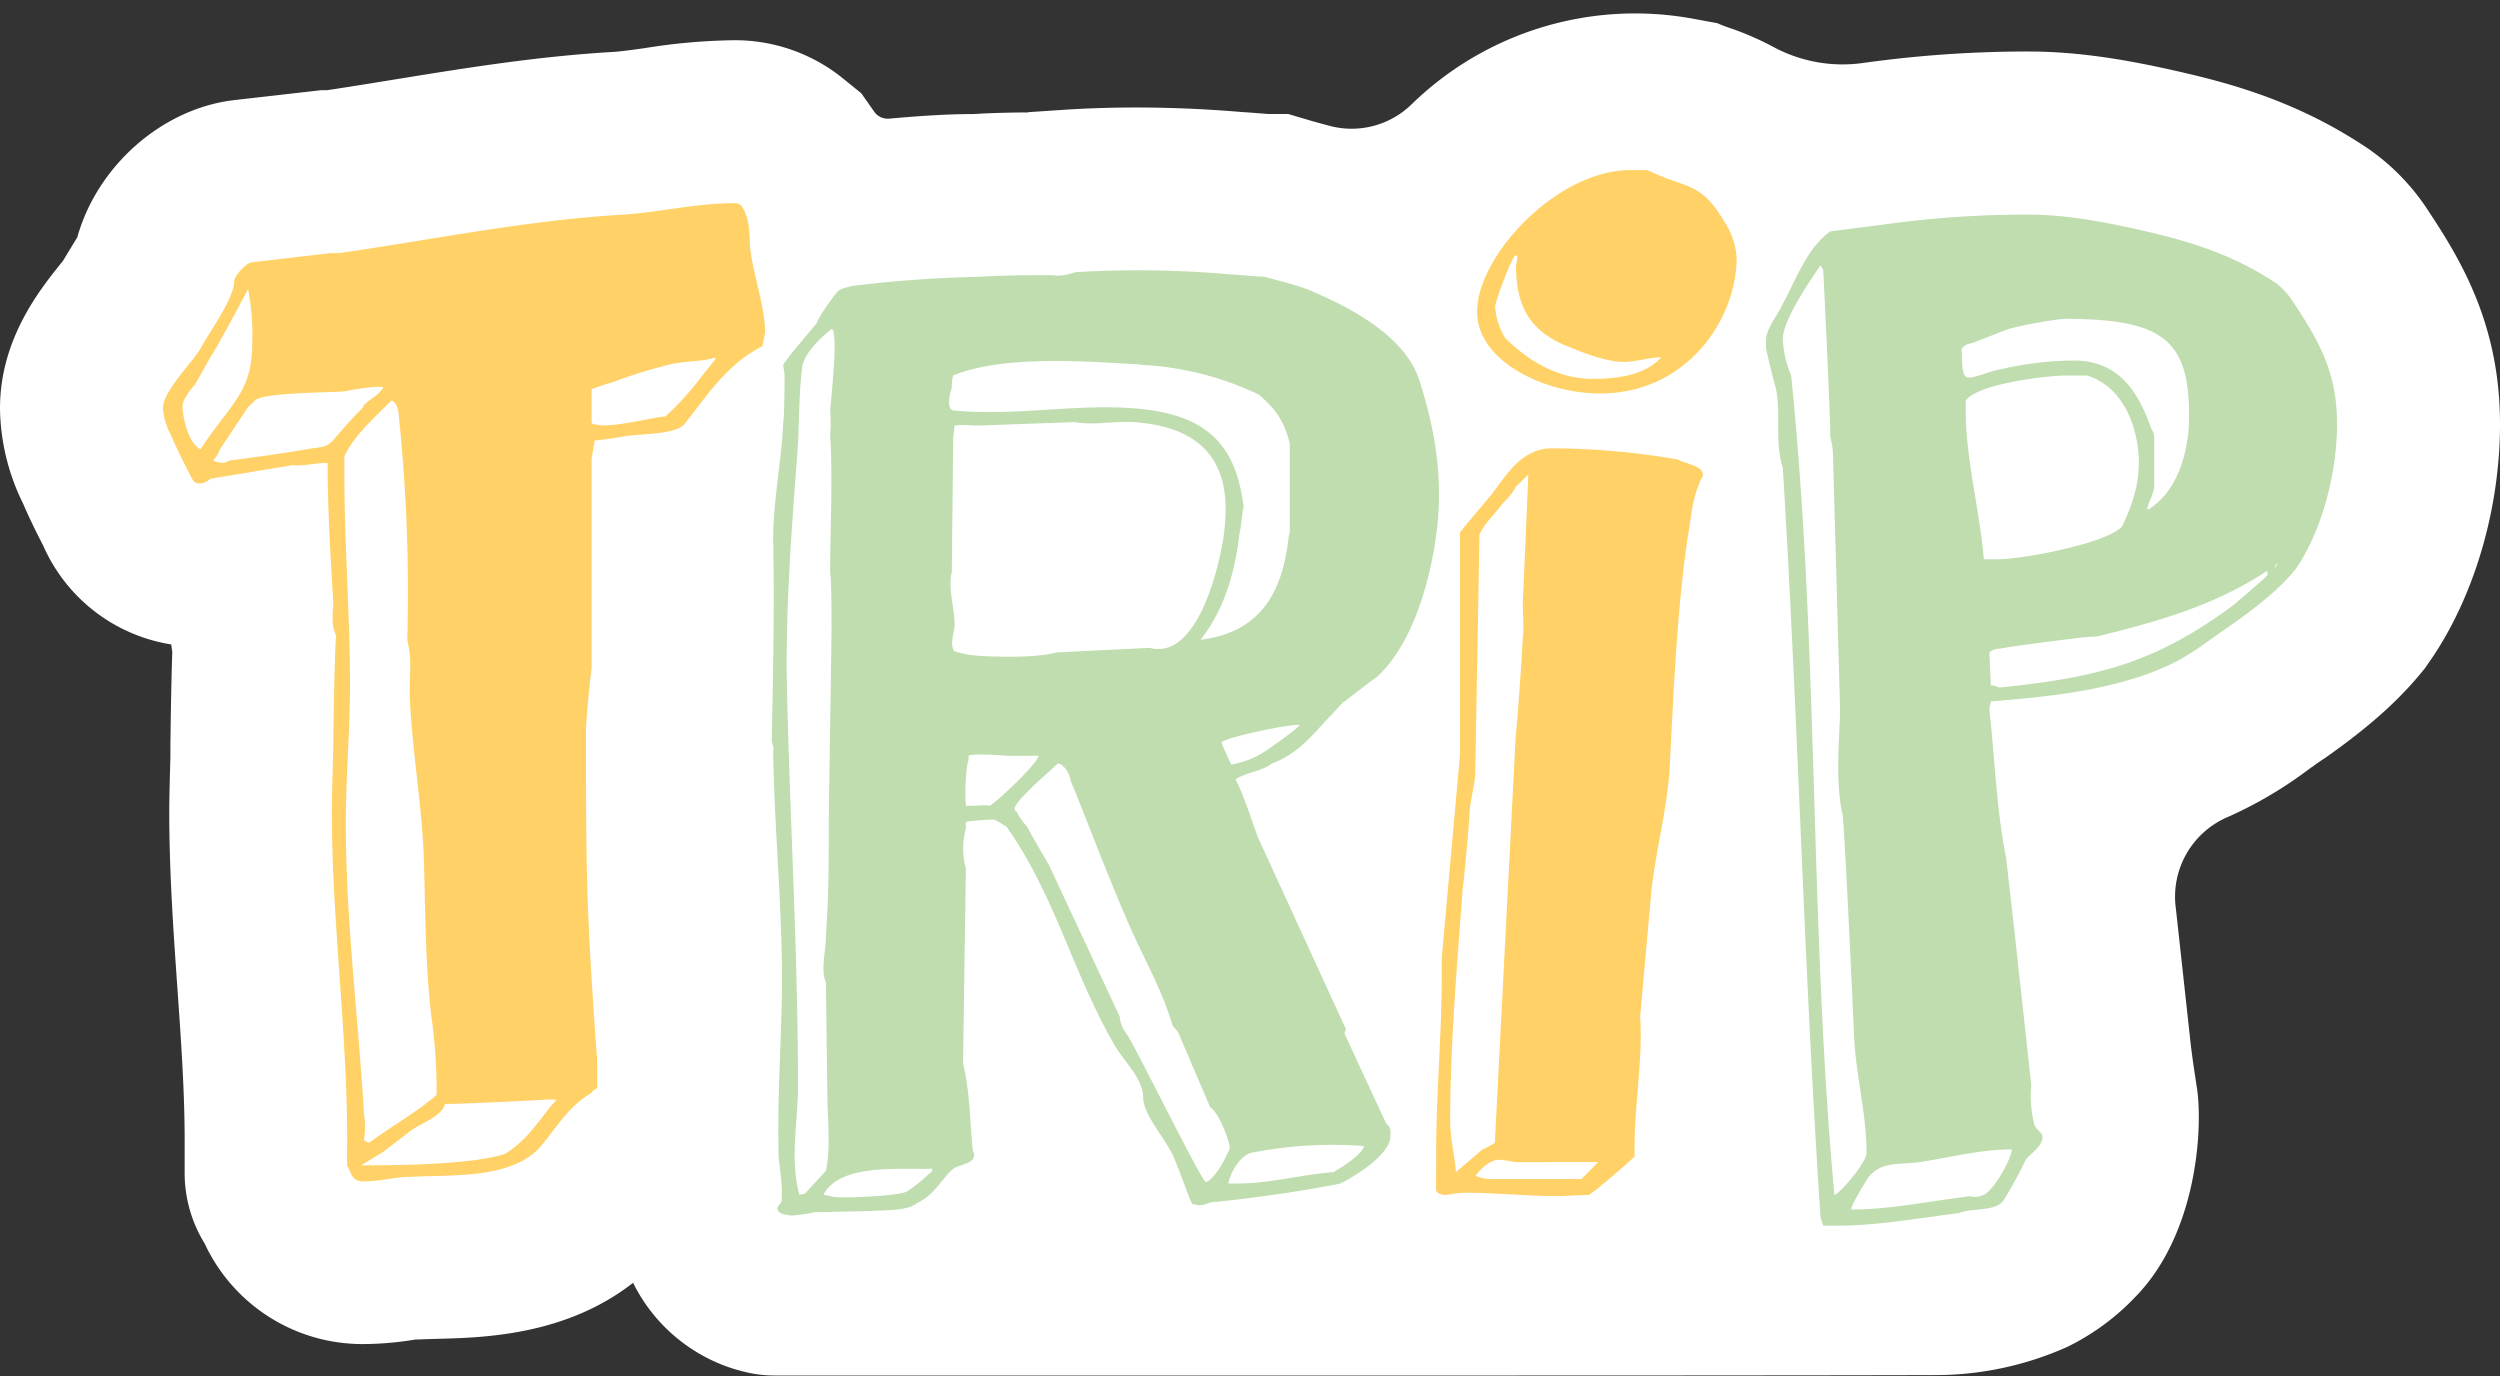
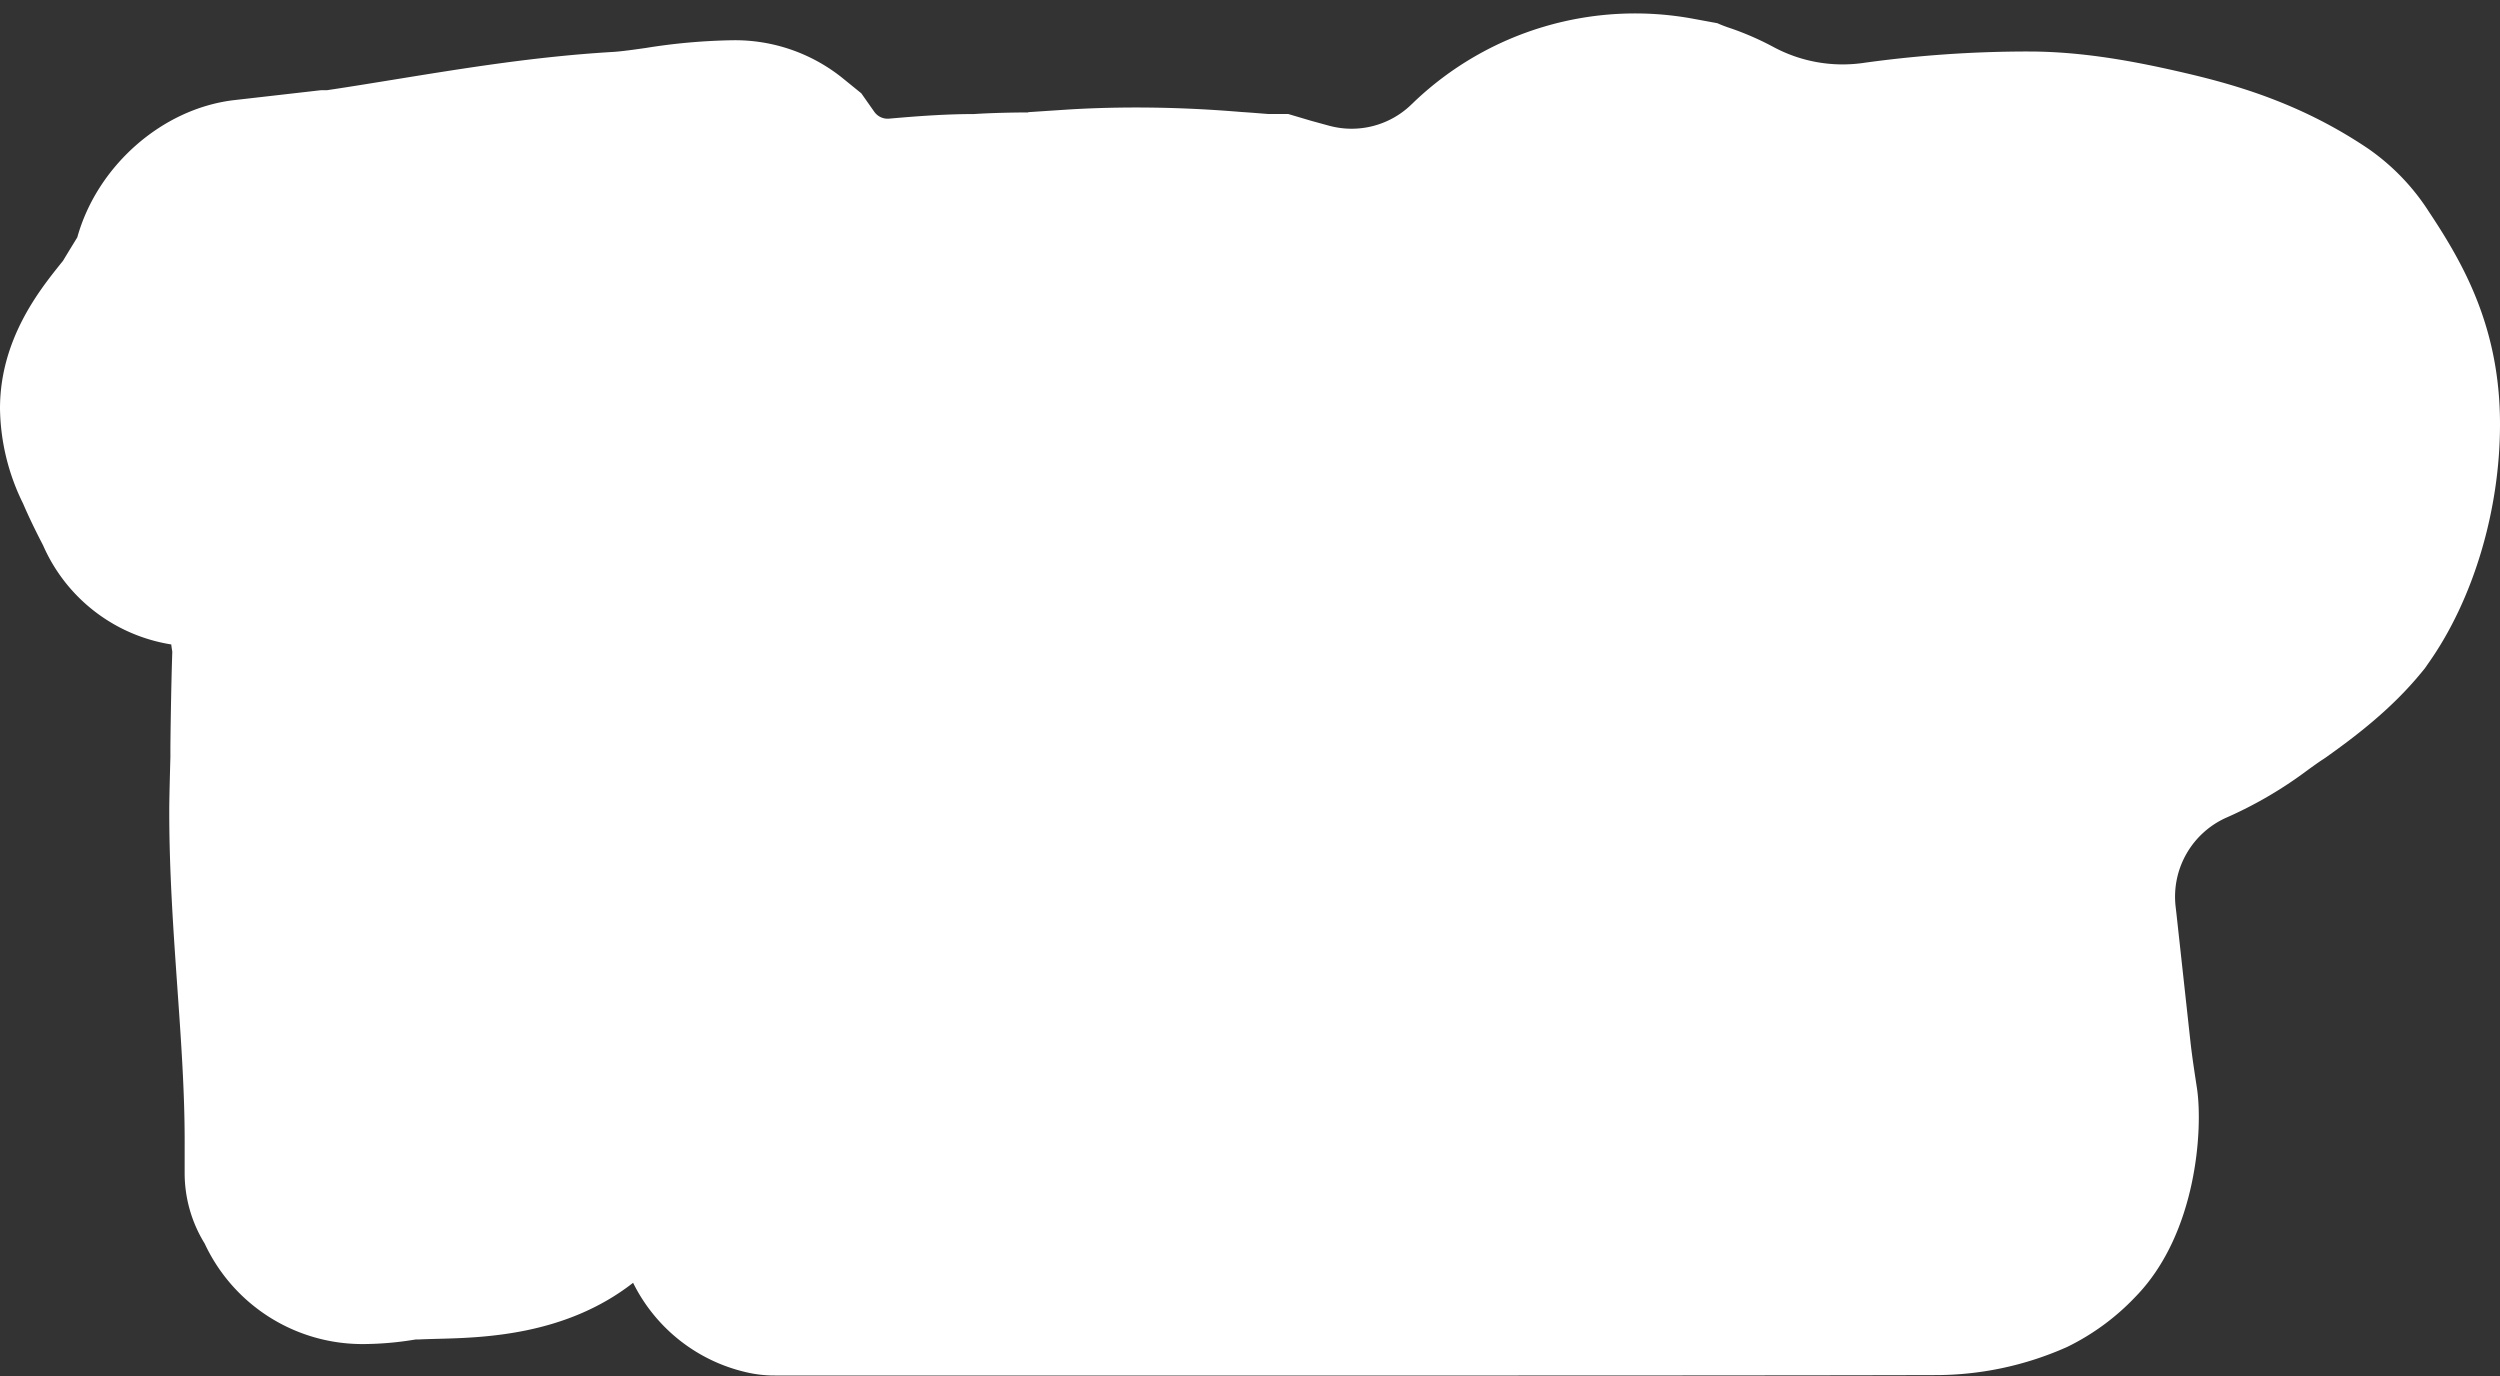
<svg xmlns="http://www.w3.org/2000/svg" height="275.2" preserveAspectRatio="xMidYMid meet" version="1.0" viewBox="0.0 -2.7 500.0 275.2" width="500.0" zoomAndPan="magnify">
  <rect x="0.0" y="-2.7" width="500.0" height="275.2" fill="#333333" stroke="none" />
  <g data-name="Layer 2">
    <g data-name="Stickers for the planner or organizer">
      <g>
        <g id="change1_1">
          <path d="M485.81,39.69A44.51,44.51,0,0,0,473.59,27c-13.2-8.89-26-12.65-36.78-15.15C427.76,9.75,417,7.6,405.7,7.6a238.16,238.16,0,0,0-33.42,2.34A29.19,29.19,0,0,1,354.6,6.65a57.93,57.93,0,0,0-8.52-3.71,26.21,26.21,0,0,1-2.61-1l-4.67-.86a64.07,64.07,0,0,0-56,16.62l-.38.37-.08.07a17.16,17.16,0,0,1-16.57,4.29l-1.72-.47-1.89-.52-4.52-1.34h-4l-1.91-.15c-1.4-.11-2.47-.19-3.46-.25-7.1-.6-14.17-.9-21-.9-4.9,0-9.77.15-14.46.46l-7.11.47-.11.06c-2.78,0-7.31.09-10.83.32-5.61,0-11.32.42-16.95.92a3.26,3.26,0,0,1-2.95-1.37l-2.6-3.7-3.5-2.84a34.29,34.29,0,0,0-22.24-7.77,120.15,120.15,0,0,0-17.34,1.54c-2.46.35-4.79.68-6.47.79-15.37.9-29.6,3.22-43.36,5.45-4.8.78-9.37,1.53-13.95,2.21H64.21l-17.52,2C32.21,19.1,19.37,30.68,15.46,44.77l-1.05,1.71c-.61,1-1.22,2-1.82,3-.19.24-.4.48-.6.74C7.8,55.47,0,65.27,0,79a44.09,44.09,0,0,0,4.61,19c1.2,2.81,2.74,5.94,4,8.35a33.76,33.76,0,0,0,25.64,19.84c.06.48.13,1,.21,1.46-.24,7-.36,16.64-.38,18.94,0,.4,0,1.16,0,2.1-.12,4.38-.23,8.52-.23,10.93,0,12.15.83,23.86,1.62,35.19.75,10.68,1.46,20.76,1.46,30.63V232a26.82,26.82,0,0,0,4,14,34.8,34.8,0,0,0,32,20.11,64.16,64.16,0,0,0,9.48-.8l.78-.12.66,0c1.13-.06,2.31-.08,3.52-.12,9.34-.23,25.74-.66,39.25-11.21a33.65,33.65,0,0,0,22.64,17.89,24.57,24.57,0,0,0,5.73.65c23,0,190.69.05,231.75-.08a64.65,64.65,0,0,0,26.69-5.63,47.45,47.45,0,0,0,13.63-10C439.48,244,440.58,222.88,439.4,215c-.49-3.23-1-6.46-1.35-9.71l-2.76-25.23-.17-1.48a17.32,17.32,0,0,1,10.28-17.81l.36-.16a82.55,82.55,0,0,0,15.93-9.41c.91-.65,1.8-1.3,2.74-1.92l.46-.3.46-.32c6.07-4.32,13.06-9.69,18.89-16.8l.76-.93.69-1c9-12.74,14.31-30.6,14.31-47.79C500,62.84,492.72,50.1,485.81,39.69Z" fill="#fff" />
        </g>
        <g id="change2_1">
-           <path d="M69.44,225.37c0-22-3.07-43.8-3.07-65.82,0-3.18.28-12,.28-12.71,0-3.4.28-19.29.56-22.47-1.12-2.49-.56-4.31-.56-6.8-.56-9.08-1.12-18.39-1.12-27.69-2.51,0-4.75.68-7,.45L42.07,93.05a3,3,0,0,1-2.51.91,1.38,1.38,0,0,1-1.12-.91c-.56-.9-3.91-7.71-4.19-8.62A13.57,13.57,0,0,1,32.58,79c0-3.4,5.58-8.85,7.54-12,1.67-3.18,6.7-10,6.7-13.39,0-1.14,2.51-3.86,3.63-3.86l15.64-1.82h1.68c19-2.72,37.42-6.58,57-7.71,7-.46,14.52-2.27,21.78-2.27a2.08,2.08,0,0,1,1.68.45c2.23,3.18,1.4,6.81,2,10,.84,5,2.8,10.89,2.8,15.43l-.56,2.72c-7.27,3.63-11.45,10.44-15.64,15.66-2,2-8.1,1.82-11.45,2.27-1.12.23-5.59.91-6.43.91L118.32,89v42c-.28,1.81-1.12,10.44-1.12,12.25v4.09c0,11.8,0,23.6.56,35.17,0,2.5,1.39,23.83,1.67,26.56v5.9c-.28,0-1.11.68-1.11.9-4.75,2.73-7,7-10.34,10.9-5.86,6.35-17.31,5.45-26,5.9-2.79,0-6.14.91-9.22.91-2.51,0-2.51-1.82-3.35-3.18ZM40.12,87.15C46,78.08,50.45,76,50.45,65.82a46.78,46.78,0,0,0-.84-10.67c-1.11,2.05-6.14,11.58-7.54,13.62L39,74.22a14,14,0,0,0-2.23,3.18,4.42,4.42,0,0,0-.28.9C36.49,80.57,37.6,86,40.12,87.15Zm4.47,2.73c.28,0,1.11-.23,1.11-.46,2.24-.22,13.41-1.81,15.64-2.27,2.52-.45,3.91-.22,5.31-1.81.56-.68,4.47-5.22,5.58-6.13a3.07,3.07,0,0,0,.56-.91c1.68-1.58,3.08-2,3.91-3.63H75a56.67,56.67,0,0,0-6.15.91c-2.79.23-16.48.23-17.87,1.82l-1.4,1.36L44,87.15a6.57,6.57,0,0,1-1.4,2.27A6.07,6.07,0,0,0,44.59,89.88ZM73.91,225.82c4.19-3.18,9.22-5.9,13.41-9.53v-2.5A111.69,111.69,0,0,0,86.2,200c-1.12-10-1.12-20-1.4-30-.28-10.67-2.23-21.56-2.79-32.23-.28-5.22.56-7.94-.56-12.48a339.55,339.55,0,0,0-1.68-44.71c0-.68-.28-2.72-1.39-3.17l-.56.45c-3.35,3.4-7,6.58-8.94,10.67v3.85c0,14.07,1.12,27.92,1.12,41.76,0,9.31-.84,18.61-.84,27.92,0,19.29,2.51,38.81,3.63,57.87a17.77,17.77,0,0,1,0,5.45C73.07,225.37,73.35,225.82,73.91,225.82Zm8.1-2.27-5.31,4.09-4.47,2.72h1.4c7.26,0,21-.23,27.37-2.27,5-3.18,6.7-6.81,10.33-10.89h-1.67c-3.35.22-17.6.9-20.67.9C88.43,220.6,84,222,82,223.55ZM134.23,70.13a97.4,97.4,0,0,0-11.72,3.63c-1.12.23-4.19,1.37-4.19,1.37v6.58a.55.55,0,0,0,.55.45,11.87,11.87,0,0,0,1.68.23c3.91,0,10-1.59,12.57-1.82a58.62,58.62,0,0,0,7-7.71c.84-1.14,3.07-3.64,3.07-4.09C140.38,69.68,137.31,69.45,134.23,70.13Zm153,158c0-12,1.12-23.83,1.12-35.63v-3.63L292,148.2V103.72s.56-.45.56-.68l5.87-7c2.79-3.64,5.86-9.08,12-9.08A153.1,153.1,0,0,1,335.6,89.2c1.4.9,5,1.13,5,3.17-2.24,4.32-2.24,7.95-3.08,12.49-2.23,15.43-2.79,31.09-3.62,46.52-.56,8.17-2.8,16.34-3.64,24.28l-2.23,25c.56,8.4-1.12,17.47-1.12,26.1v1.81c0,.23-8.38,7.49-9.21,7.72-.84,0-5.31.23-6.15.23-6.14,0-12.56-.68-18.71-.68-.56,0-2.23.22-2.23.22s-1.12.23-1.4.23c-.84,0-2-.23-2-1.14Zm3.91,3.63,5.31-4.54a20.32,20.32,0,0,0,2.52-1.36l4.18-81.47c.28-2,1.4-17.71,1.4-19.75.28-.68,0-5.67,0-6.35l1.12-26.1-2.52,2.49a8.85,8.85,0,0,1-1.39,2c0,.22-1.4,1.36-1.4,1.58l-3.07,3.64a20,20,0,0,0-1.4,2.26l-.83,47.21c0,2.5-.84,5.22-1.12,7.94,0,1.59-1.12,14.07-1.4,15.66-1.12,15.44-2.51,31.32-2.51,46.75C290.08,225.14,290.92,228.32,291.19,231.72Zm6.71,1.36h18.43l3.35-3.4H303.2c-.27,0-2.51-.46-3.35-.46-2,0-3.91,2.05-4.74,3.18A6.2,6.2,0,0,0,297.9,233.08ZM326.11,31.32h3.35c8.09,3.86,10.61,2.27,15.36,10.22a15.19,15.19,0,0,1,2.51,7.26C347.33,61.28,337.28,76,320,76c-10.89,0-24.58-6.35-24.58-16.34C295.38,48.57,311.3,31.32,326.11,31.32Zm-7.55,41.76c5.31,0,10.62-.9,13.69-4.31-2.52,0-5,.91-7.54.91-3.35,0-8.1-1.82-10.89-3-8.38-3.18-10.62-8.85-10.62-16.34,0-.23.56-1.59,0-2-.83,0-4.18,9.53-4.18,10.21a13.92,13.92,0,0,0,2,6.35C305.44,69.22,311.3,73.08,318.56,73.08Z" fill="#ffd166" />
-         </g>
+           </g>
        <g id="change3_1">
-           <path d="M156.3,237.62c.28-3-.28-5.9-.56-8.85-.27-9.76.28-19.29.56-29.05.56-17.25-1.4-34.72-1.67-52.2.27-.9-.28-1.13-.28-2.49.28-13.39.55-26.56.28-39.72,0-7.94,1.67-15.66,2-23.38.28-1.58.28-8.62.28-9.75,0-.23-.28-1.82-.28-1.82a3.07,3.07,0,0,1,.56-.91c.56-.91,5.59-6.81,6.14-7.49.28-1.13,3.36-5.44,4.19-6.35.56-.68,3.08-1.14,3.08-1.14A246.36,246.36,0,0,1,196,52.66c1.68-.23,14-.46,15.36-.23a10.36,10.36,0,0,0,3.63-.68,206.78,206.78,0,0,1,31.28.45c.84,0,5.58.46,6.7.46,3.07.91,7.26,1.81,10.06,3.17,8.93,3.86,17.87,9.31,20.66,17,3.35,10.21,5,20.19,3.63,30.86-1.11,8.85-4.47,22.24-12,29.05-.84.45-6.15,4.77-6.71,5l-2.51,2.73c-3.35,3.4-6.15,7.49-11.73,9.53-2,1.59-5.31,1.81-7.26,3.18,1.67,3.17,3.35,8.62,4.47,11.57l17.59,38.36-.28.9L277.23,222c1.12.91.84,1.82.84,2.95-.56,3.41-6.43,7.27-10.06,9.08-8.1,1.59-16.2,2.72-24.57,3.63-2,0-2,.68-3.63.68-.28,0-1.12-.22-1.4-.22a2.06,2.06,0,0,0-.28-.69c-.56-1.13-3.35-9.3-4.19-10.21-1.4-2.72-5.31-7.26-5.31-10.44,0-3.63-3.62-7-5.58-10.21-8.38-14.3-12-30.18-21.79-44-.27,0-1.67-1.13-2.51-1.36a47.68,47.68,0,0,0-5.58.45V163a15.31,15.31,0,0,0,0,8l-.56,39c1.39,5.68,1.39,11.8,1.95,17.48.28.23.28.91.28.91-.28,2-3.35,1.59-4.75,3.17-2.23,2.27-3.35,4.77-6.7,6.36-1.95,1.59-6.14,1.36-9.49,1.59-1.12,0-8.94.22-10.9.22a33.61,33.61,0,0,1-4.74.68c-1.12-.22-2.79-.22-2.79-1.58ZM159.37,89.2c-1.11,14.75-2.23,29.73-2,44.48.56,27,2.23,53.79,2.23,81,0,7-1.67,14.52.28,21.56l1.12-.23,4.19-4.54a15.73,15.73,0,0,0,.28-1.81c.56-4.09,0-9.53,0-13.39l-.28-22.47c-1.12-2.5,0-6.35,0-9.31.56-7.71.56-15.2.56-23.37l.56-37.67c0-1.37,0-10.44-.28-11.58,0-9.3.56-18.61,0-27.69a26.88,26.88,0,0,0,0-4.76c.28-3.18,1.67-16.12.28-16.34-2.24,1.81-5.59,5-5.87,7.71C159.65,76.94,159.93,83.07,159.37,89.2Zm5.31,147.06c.28,0,2,.45,2.51.45,2.24.23,12.57-.22,14.25-1.13a32.47,32.47,0,0,0,4.47-3.63c.27,0,.55-.46.55-.91C180,231.27,168,229.91,164.68,236.26Zm93-131.18c0-.22.28-1.36.28-1.36V86c-1.12-4.31-2.51-6.58-6.15-9.76a61.52,61.52,0,0,0-22.34-5.9c-.84,0-1.95-.23-3.07-.23-11.17-.68-26.25-1.59-35.75,2.27a7.66,7.66,0,0,0-.28,2.5c-.28.68-1.39,4.54.56,4.54,12,1.13,24-1.36,35.75-.46,16.2,1.14,20.67,8.85,22.06,19.75-.28.68-.55,4.54-.84,5.22-.83,7.26-2.79,15-7.81,21.33C252.93,123.69,256.56,114.61,257.68,105.08Zm-62,23.38c3.63.23,11.73.45,15.64-.68l18.71-.91a4.25,4.25,0,0,0,1.68.23c8.65,0,12.57-18.39,13.12-23.38,1.4-11.12-1.67-20.88-18.15-22-3.91-.23-8.1.68-11.73,0l-19,.68h-1.12a21.2,21.2,0,0,0-3.91,0l-.28,2.49-.28,26.79c-.83,3.4.56,7,.56,10.66,0,1.14-1.11,4.09,0,5.22A20,20,0,0,0,195.68,128.46Zm-2.51,30h1.11c.84,0,3.36-.23,3.64,0,1.39-.68,9.77-8.63,9.77-10h-6.43c-2.23-.23-7-.45-7.53,0a5.28,5.28,0,0,1-.28,1.82A39.34,39.34,0,0,0,193.17,158.42ZM225.28,204c2,2.95,15.08,29.73,15.92,29.73,2.24-.9,4.75-6.58,4.75-6.8,0-1.37-2.24-7.27-3.91-8.18l-6.42-15-1.12-1.37c-2.23-7.71-6.42-14.52-9.49-22-3.91-9.08-7.27-18.16-10.9-27,0-.9-1.11-3.17-2.51-3.4l-5,4.54c-.28.45-5,4.54-3.35,5a14.31,14.31,0,0,0,2.23,3.18c.84,1.81,4.19,7.26,4.47,7.94l14,30A5.94,5.94,0,0,0,225.28,204Zm20.95-53.78a18,18,0,0,0,7.54-3.18c1.68-1.14,6.14-4.31,6.14-4.77-2.79,0-9.77,1.59-12.29,2.27-.83.23-3.34.91-3.34,1.36ZM245.67,234h2c6.15,0,12.85-1.81,19-2.27,1.67-.91,5.86-3.63,6.14-5.22a83.75,83.75,0,0,0-22.62,1.36C247.9,228.54,246,232,245.67,234ZM355.15,74.9c-.27-.91-1.95-7.49-1.95-8.17V65.59c0-2.72,2.23-5,3.35-7.49,2.51-4.53,4.75-11.12,9.5-14.52l10.61-1.36a205.62,205.62,0,0,1,29-2c7.82,0,15.92,1.58,23.74,3.4,9.78,2.27,17.88,5,26,10.44a15.58,15.58,0,0,1,3.08,3.4c5.58,8.4,8.93,14.53,8.93,24.74,0,9.08-2.79,21.11-8.38,29.05-3.34,4.09-8.09,7.72-12.56,10.89-4.47,3-8.38,6.36-13.69,8.63-10.33,4.54-22.9,5.9-34.63,6.81l-.28,1.59c1.12,10,1.4,20,3.36,29.73l1.67,14.75,3.35,30.64a23.47,23.47,0,0,0,.56,7.71c.28,1.36,1.68,1.59,1.68,2.73,0,1.81-2.24,3.17-3.35,4.53a82.18,82.18,0,0,1-4.47,8.17c-1.68,2.27-6.15,1.37-8.94,2.5-7.54.91-16.2,2.5-24,2.5h-3.07a8.9,8.9,0,0,1-.56-1.82c-3.35-49.93-4.47-99.86-7.54-149.78C354.88,85.79,356.27,79.89,355.15,74.9Zm11.73,161.36c.84,0,6.43-6.35,6.43-8.4,0-7.94-2.24-15.88-2.52-23.83-.28-6.58-1.67-37-2.23-43.57-1.4-5.9-.84-13.62-.56-20v-1.82l-1.4-50.38a16.19,16.19,0,0,0-.55-3.63V83.3c-.28-9.54-1.4-32-1.4-32l-.56-.91c-2.51,3.63-7.54,11.12-7.54,14.75a21.43,21.43,0,0,0,1.68,7.26C363.81,126.87,361.86,181.57,366.88,236.26Zm17.32-6.58c-4.75.68-7.82-.23-10.61,3.18-.84,1.36-3.35,5.44-3.35,6.35,7.54,0,15.08-1.59,22.62-2.5,1.95-.45,1.67.46,3.91-.45,2-.91,5.58-7.26,5.58-9.08C396.21,227.18,390.06,228.77,384.2,229.68ZM430.28,83.07a3.63,3.63,0,0,1,.56,1.59V94.87a15.91,15.91,0,0,1-1.12,3.18c0,.22-.56,1.36,0,1.13,6.42-4.08,8.1-12.71,8.1-18.61,0-15.43-5.3-19.51-25.14-19.51a91,91,0,0,0-10.89,2l-7,2.72c-1.39.45-1.67.23-2.51,1.36.28.91-.28,5.68,1.39,5.68s4.47-1.37,6.15-1.59a66.21,66.21,0,0,1,15.08-1.82C424.42,69.45,428,76.72,430.28,83.07Zm-33.51,26.1h2.51c5.31,0,22.06-3.18,25.14-6.58,1.95-4.09,3.35-8.17,3.35-12.71,0-6.13-2.52-15-10.34-17.48h-4.19c-3.63,0-17.59,1.59-20.1,5v2C393.14,89.2,395.93,99.18,396.77,109.17Zm1.11,18.61.28,6.58a4.78,4.78,0,0,1,1.68.45c19.83-2,31.28-5,46.64-16.34,1.67-1.36,6.7-5.67,7-6.12v-.91c-10.33,6.81-21.23,10-34.07,13.16a38.84,38.84,0,0,0-5,.45c-2.23.23-12.57,1.59-14.52,2A2.82,2.82,0,0,0,397.88,127.78Zm57-17c.27,0,.55-.46.55-.91Z" fill="#bfddaf" />
-         </g>
+           </g>
      </g>
    </g>
  </g>
</svg>